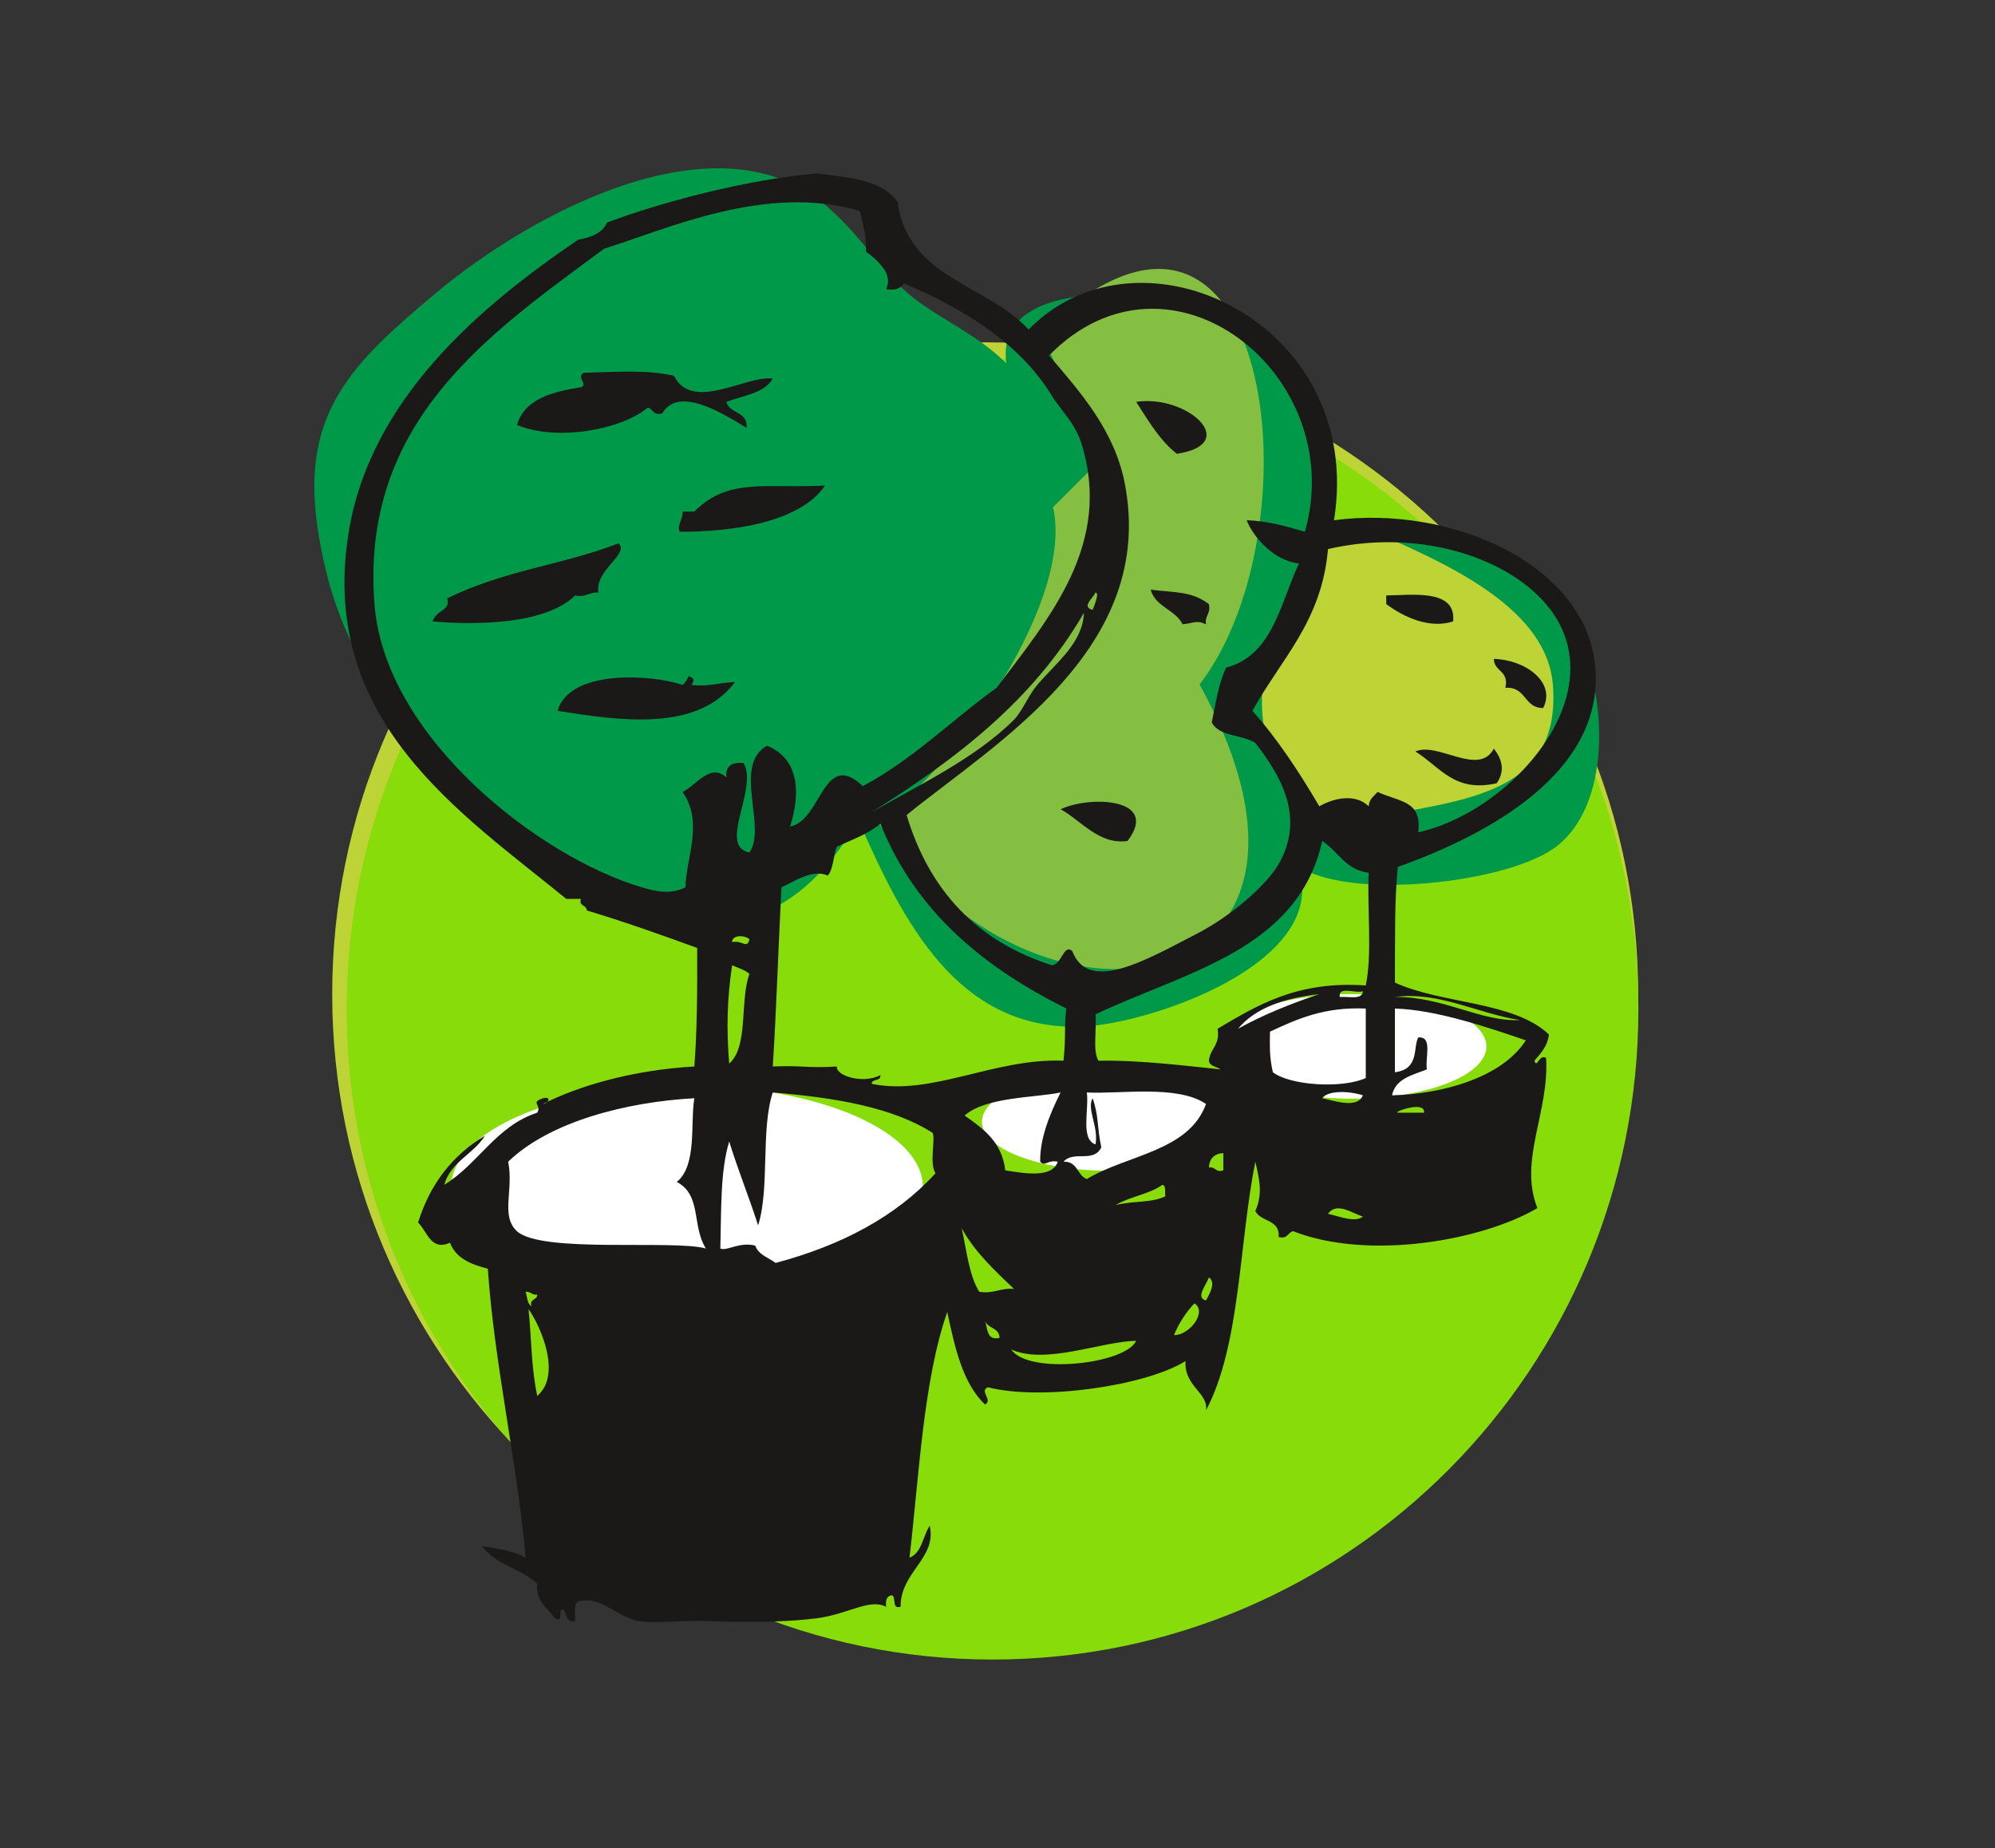
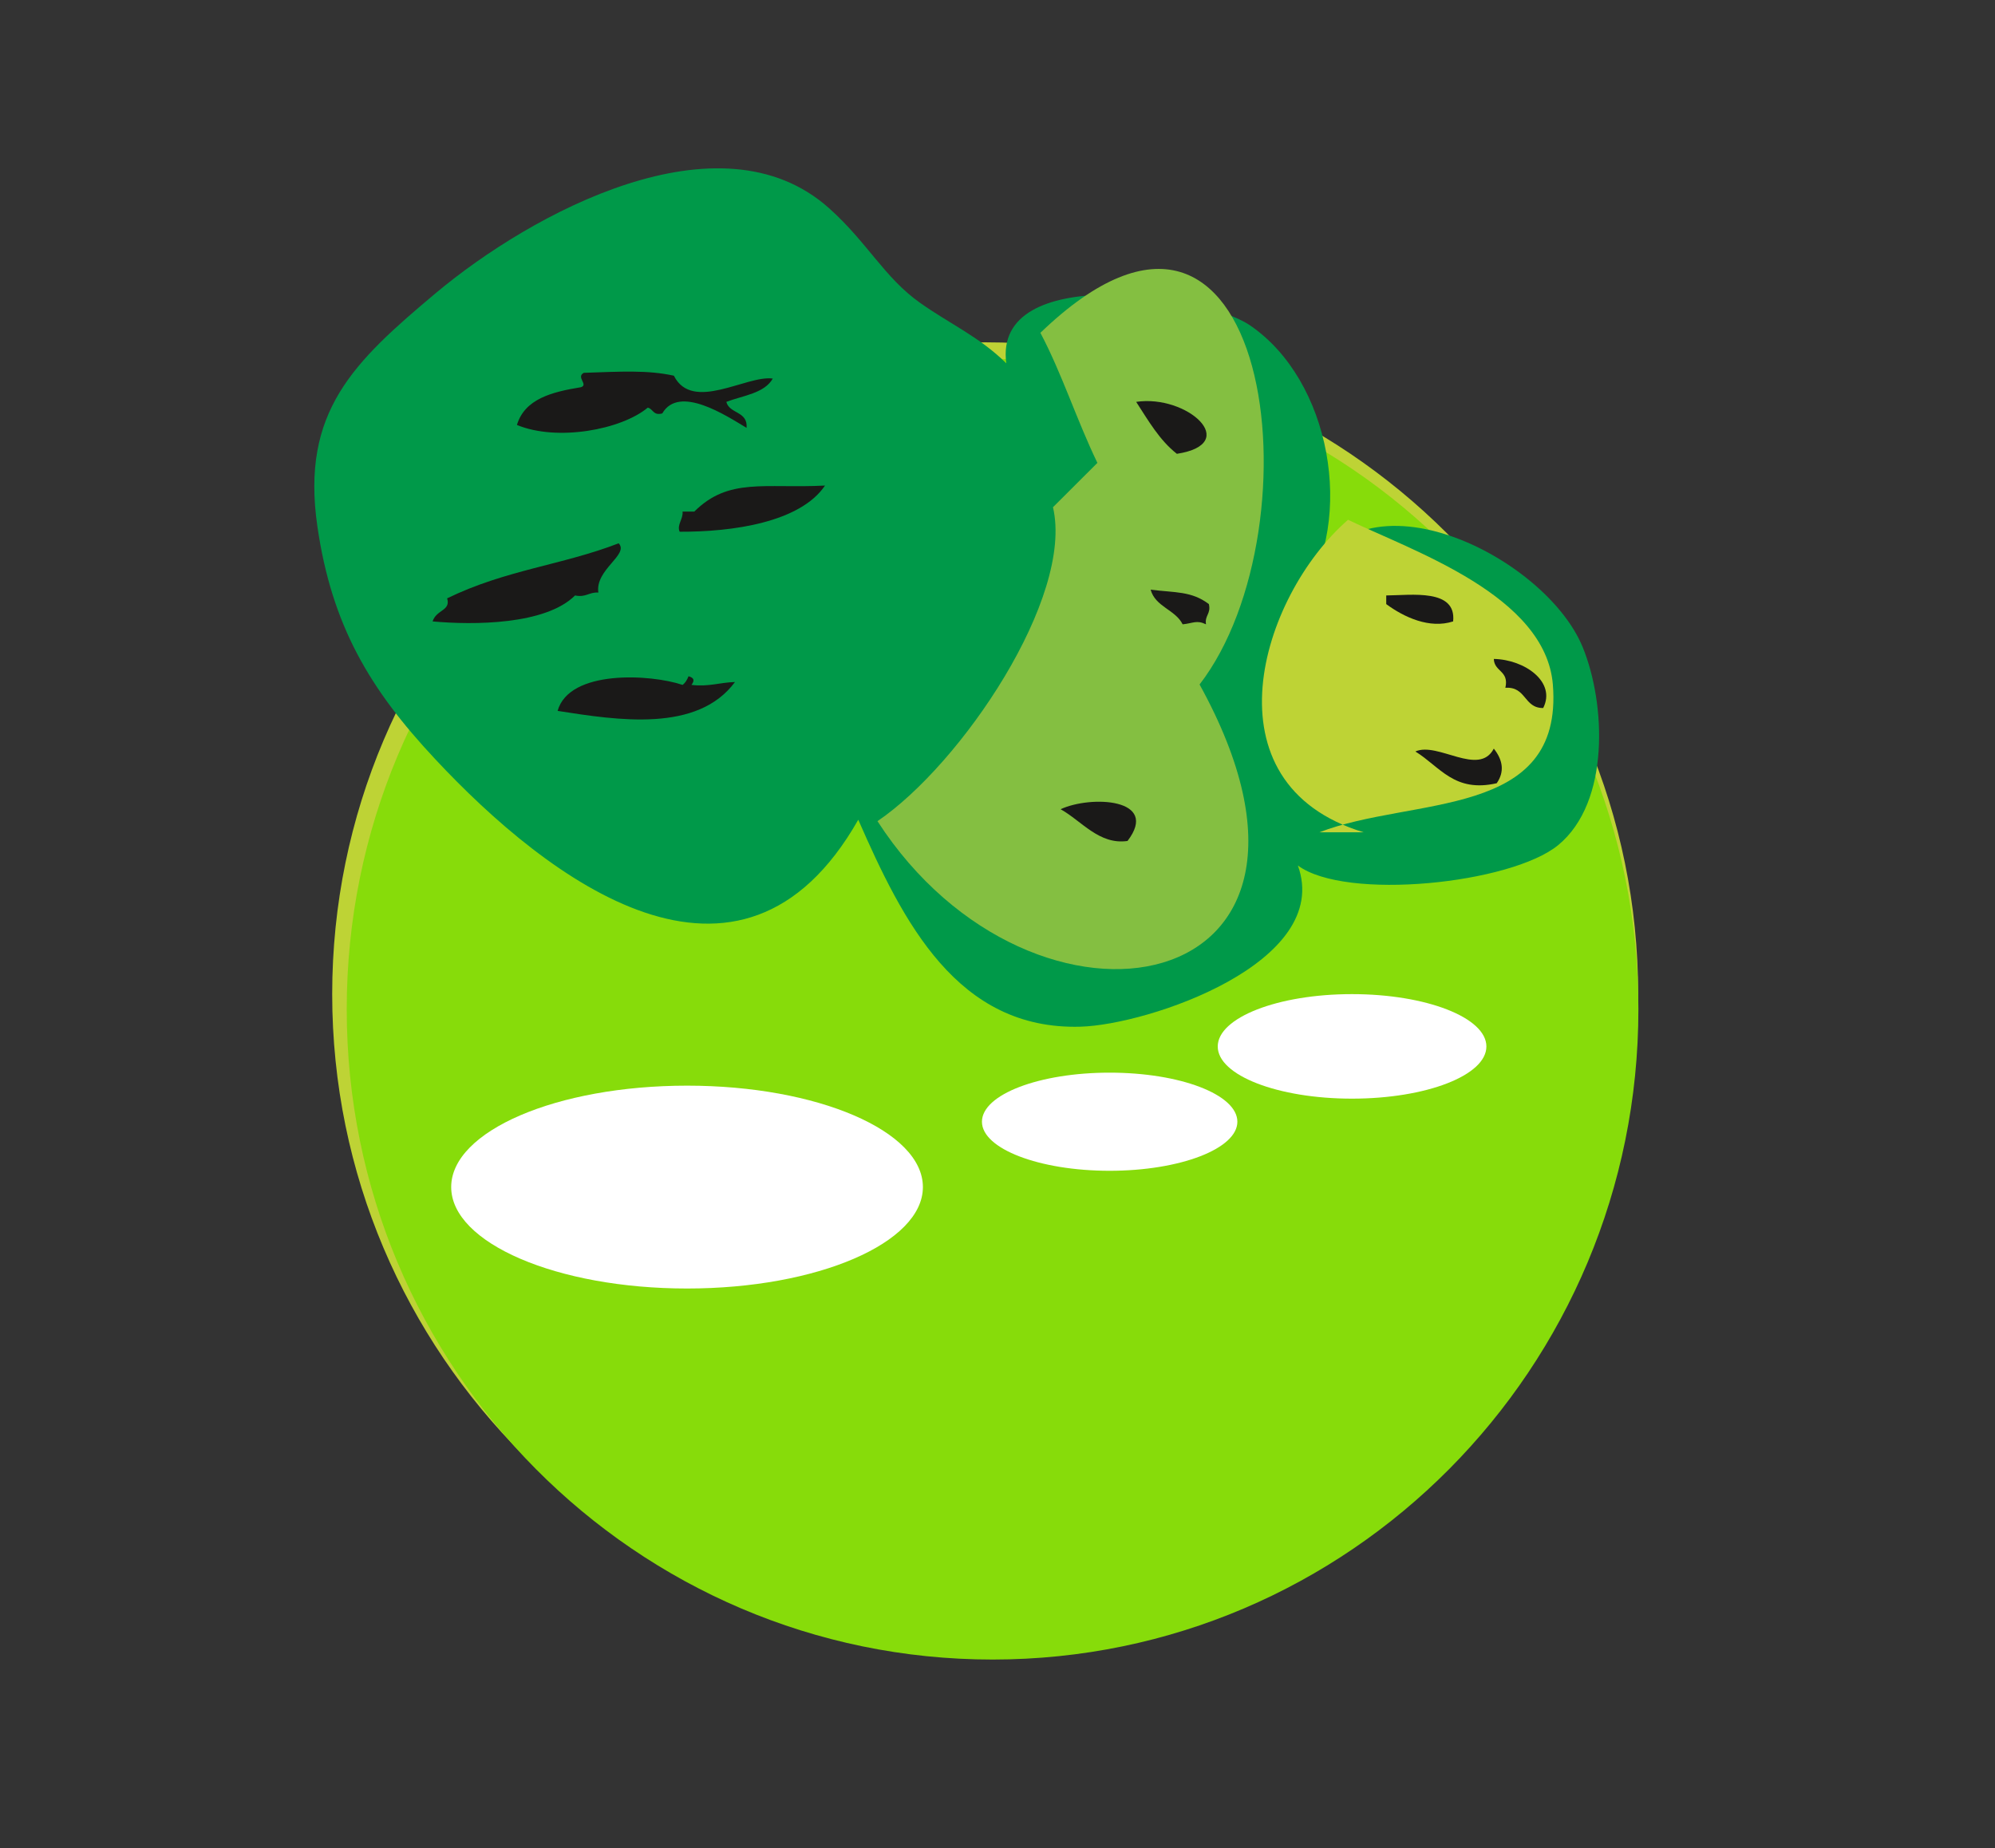
<svg xmlns="http://www.w3.org/2000/svg" width="68px" height="63px" viewBox="0 0 68 63" version="1.1">
  <rect x="0" y="0" width="68" height="63" fill="#333333" stroke="none" />
  <g id="ICONS" stroke="none" stroke-width="1" fill="none" fill-rule="evenodd">
    <g id="Icons" transform="translate(-396, -380)">
      <g id="Group-Copy-19" transform="translate(396, 380)">
        <path d="M55.837,33.888 C55.837,46.164 45.871,56.115 33.582,56.115 C21.288,56.115 11.323,46.164 11.323,33.888 C11.323,21.619 21.288,11.669 33.582,11.669 C45.871,11.669 55.837,21.619 55.837,33.888" id="Fill-265" fill="#BED335" />
        <g id="Fill-265-Copy" fill="#87DC0A">
          <path d="M55.845,34.404 C55.845,46.644 45.988,56.571 33.831,56.571 C21.674,56.571 11.818,46.644 11.818,34.404 C11.818,22.159 21.674,12.233 33.831,12.233 C45.988,12.233 55.845,22.159 55.845,34.404" id="Fill-448-Copy-2" />
        </g>
        <path d="M14.865,9.982 C18.107,7.27 24.532,3.77 28.255,7.094 C29.564,8.26 30.141,9.462 31.365,10.326 C32.365,11.036 33.392,11.486 34.3,12.385 C33.836,8.956 41.007,10.01 42.598,11.085 C45.357,12.955 46.202,17.677 44.358,20.424 C45.738,15.512 52.627,18.815 53.95,22.069 C54.725,23.966 54.893,27.339 53.113,28.807 C51.501,30.129 45.864,30.712 44.238,29.503 C45.434,32.813 39.135,34.935 36.827,34.998 C32.632,35.118 30.781,31.429 29.254,27.943 C25.236,35.019 18.672,29.988 14.833,25.877 C12.602,23.495 11.307,21.317 10.818,17.944 C10.249,14.03 12.057,12.336 14.865,9.982" id="Fill-266" fill="#009949" />
        <path d="M31.457,40.465 C31.457,42.37 27.861,43.923 23.42,43.923 C18.977,43.923 15.379,42.37 15.379,40.465 C15.379,38.554 18.977,37.008 23.42,37.008 C27.861,37.008 31.457,38.554 31.457,40.465" id="Fill-267" fill="#FFFFFF" />
        <path d="M50.664,35.673 C50.664,36.657 48.616,37.451 46.082,37.451 C43.555,37.451 41.507,36.657 41.507,35.673 C41.507,34.689 43.555,33.888 46.082,33.888 C48.616,33.888 50.664,34.689 50.664,35.673" id="Fill-268" fill="#FFFFFF" />
        <path d="M42.176,38.238 C42.176,39.158 40.226,39.91 37.82,39.91 C35.419,39.91 33.47,39.158 33.47,38.238 C33.47,37.31 35.419,36.565 37.82,36.565 C40.226,36.565 42.176,37.31 42.176,38.238" id="Fill-269" fill="#FFFFFF" />
        <path d="M37.405,15.779 C36.693,14.304 36.201,12.744 35.462,11.345 C43.33,3.77 45.026,17.965 40.888,23.333 C46.856,34.162 35.236,36.235 29.909,27.992 C32.766,26.053 36.609,20.361 35.891,17.29" id="Fill-270" fill="#84BF41" />
        <path d="M46.483,28.372 C41.007,26.72 42.943,20.34 45.948,17.719 C48.165,18.787 52.684,20.298 52.93,23.34 C53.296,27.95 48.137,27.142 44.97,28.372" id="Fill-271" fill="#BED335" />
        <path d="M26.34,12.905 C26.052,13.411 25.327,13.482 24.757,13.699 C24.862,14.114 25.496,14.009 25.447,14.585 C24.764,14.177 23.145,13.102 22.574,14.093 C22.258,14.177 22.268,13.938 22.079,13.896 C21.177,14.648 18.993,15.056 17.62,14.486 C17.885,13.601 18.803,13.362 19.799,13.2 C20.07,13.116 19.623,12.856 19.898,12.709 C21.177,12.666 22.07,12.61 22.969,12.807 C23.603,14.065 25.447,12.779 26.34,12.905" id="Fill-272" fill="#1A1918" />
        <path d="M38.727,13.699 C40.459,13.439 42.331,15.126 40.114,15.47 C39.522,15.006 39.142,14.339 38.727,13.699" id="Fill-273" fill="#1A1918" />
        <path d="M28.121,16.552 C27.269,17.81 24.961,18.133 23.167,18.126 C23.061,17.895 23.293,17.691 23.265,17.438 L23.666,17.438 C24.841,16.271 26.045,16.658 28.121,16.552" id="Fill-274" fill="#1A1918" />
        <path d="M21.087,18.52 C21.455,18.906 20.279,19.412 20.395,20.199 C20.075,20.178 19.974,20.375 19.601,20.298 C18.592,21.303 16.137,21.31 14.745,21.183 C14.875,20.776 15.372,20.825 15.241,20.396 C17.248,19.419 19.162,19.265 21.087,18.52" id="Fill-275" fill="#1A1918" />
        <path d="M39.22,20.101 C40.043,20.206 40.613,20.143 41.205,20.593 C41.282,20.93 41.057,20.972 41.107,21.282 C40.789,21.127 40.67,21.246 40.311,21.282 C40.057,20.776 39.382,20.691 39.22,20.101" id="Fill-276" fill="#1A1918" />
        <path d="M49.53,21.183 C48.728,21.443 47.862,21.043 47.25,20.593 L47.25,20.298 C48.109,20.291 49.65,20.059 49.53,21.183" id="Fill-277" fill="#1A1918" />
        <path d="M50.917,22.462 C51.973,22.483 53.049,23.249 52.6,24.135 C51.937,24.142 52.029,23.397 51.311,23.446 C51.445,22.856 50.931,22.905 50.917,22.462" id="Fill-278" fill="#1A1918" />
        <path d="M23.469,23.052 C23.673,23.109 23.673,23.207 23.568,23.347 C24.159,23.418 24.532,23.263 25.052,23.249 C23.771,24.978 21.071,24.556 19.006,24.233 C19.404,22.813 22.189,22.982 23.265,23.347 C23.363,23.277 23.42,23.172 23.469,23.052" id="Fill-279" fill="#1A1918" />
        <path d="M48.243,25.617 C49.003,25.273 50.41,26.489 50.917,25.519 C51.234,25.919 51.283,26.313 51.016,26.699 C49.566,27.03 49.087,26.137 48.243,25.617" id="Fill-280" fill="#1A1918" />
        <path d="M38.432,28.667 C37.467,28.807 36.869,27.985 36.151,27.585 C37.179,27.107 39.544,27.212 38.432,28.667" id="Fill-281" fill="#1A1918" />
-         <path d="M34.469,46.003 C35.046,46.867 38.348,46.509 38.727,45.707 C37.538,45.722 35.666,46.53 34.469,46.003 L34.469,46.003 Z M34.069,45.609 C34.069,45.251 33.66,45.293 33.575,45.019 C33.667,45.286 33.618,45.7 34.069,45.609 L34.069,45.609 Z M18.312,47.584 C19.167,46.86 18.415,45.187 18.015,44.625 C18.119,45.623 18.101,46.593 18.312,47.584 L18.312,47.584 Z M40.015,45.511 C40.522,45.532 41.169,44.724 40.712,44.429 C40.423,44.738 40.191,45.089 40.015,45.511 L40.015,45.511 Z M18.114,44.527 C18.043,44.26 18.311,44.33 18.312,44.133 C18.125,44.155 18.095,44.021 17.916,44.035 C17.971,44.211 17.967,44.443 18.114,44.527 L18.114,44.527 Z M41.107,44.33 C41.183,44.176 41.479,43.733 41.205,43.543 C41.134,43.782 40.726,44.239 41.107,44.33 L41.107,44.33 Z M33.378,44.035 C33.885,44.112 34.096,43.895 34.561,43.937 C33.906,43.311 33.238,42.693 32.78,41.871 C32.949,42.623 33.026,43.466 33.378,44.035 L33.378,44.035 Z M45.265,41.379 C45.575,41.435 46.187,41.702 46.455,41.47 C46.11,41.372 45.561,40.95 45.265,41.379 L45.265,41.379 Z M38.03,41.077 C38.741,40.915 39.185,41.02 39.72,40.782 C39.698,40.634 39.755,40.423 39.622,40.388 C39.178,40.711 38.502,40.789 38.03,41.077 L38.03,41.077 Z M41.205,39.798 C41.444,39.763 41.423,39.98 41.697,39.896 L41.697,39.306 C41.388,39.327 41.226,39.489 41.205,39.798 L41.205,39.798 Z M47.645,37.929 L48.538,37.929 C48.594,37.5 47.454,37.915 47.645,37.929 L47.645,37.929 Z M17.321,39.601 C17.516,40.571 17.052,41.442 17.62,41.969 C18.452,42.735 22.927,42.25 24.06,42.559 C23.574,41.793 23.926,40.739 23.068,40.29 C23.764,39.727 23.525,38.308 23.666,37.437 C21.343,37.563 18.729,38.238 17.321,39.601 L17.321,39.601 Z M45.068,37.437 C45.505,37.528 46.266,37.802 46.455,37.338 C46.011,37.191 45.265,37.156 45.068,37.437 L45.068,37.437 Z M32.879,38.027 C33.519,38.477 34.153,38.926 34.265,39.896 C34.863,39.987 35.87,40.184 36.053,39.601 C35.709,39.524 35.63,39.784 35.455,39.601 C35.44,38.8 35.793,37.95 36.151,37.24 C35.279,37.423 33.597,37.387 32.879,38.027 L32.879,38.027 Z M26.34,37.24 C25.925,38.505 26.242,40.493 25.841,41.772 C25.531,40.803 25.158,39.896 24.855,38.912 C24.546,39.924 24.588,41.273 24.553,42.559 C24.764,42.665 25.2,42.32 25.742,42.461 C25.855,42.777 26.193,42.869 26.439,43.051 C28.677,42.454 30.535,41.477 31.886,39.995 C31.668,39.643 31.893,38.828 31.788,38.617 C30.401,37.732 28.438,37.416 26.34,37.24 L26.34,37.24 Z M37.538,39.109 C37.277,39.657 36.595,39.207 36.25,39.601 C36.735,39.58 36.708,40.065 37.045,40.191 C38.418,39.362 40.522,39.25 41.107,37.633 C40.128,36.966 38.157,37.303 37.045,37.24 C37.123,37.844 36.82,38.835 37.341,39.011 C37.453,38.406 37.031,37.809 37.242,37.437 C37.461,38.062 37.383,38.392 37.538,39.109 L37.538,39.109 Z M43.288,35.167 C43.281,35.666 43.267,36.038 43.386,36.551 C43.985,37.008 45.758,37.113 46.553,36.748 L46.553,34.38 C45.132,34.317 44.21,34.738 43.288,35.167 L43.288,35.167 Z M47.546,34.38 L47.546,36.551 C48.39,36.446 48.158,35.708 48.341,35.364 C48.848,35.322 48.566,36.066 48.637,36.453 C48.144,36.65 47.567,36.762 47.447,37.338 C49.165,37.296 51.198,36.734 52.008,35.462 C50.678,35.012 48.96,34.422 47.546,34.38 L47.546,34.38 Z M51.811,34.773 C50.403,34.563 49.038,33.783 47.546,33.986 C49.193,33.965 50.459,34.837 51.811,34.773 L51.811,34.773 Z M42.197,35.069 C43.041,34.598 43.985,34.218 44.97,33.888 C43.78,34.022 42.795,34.352 42.197,35.069 L42.197,35.069 Z M45.667,33.986 C45.962,33.958 46.434,34.099 46.455,33.79 C46.209,33.874 45.603,33.6 45.667,33.986 L45.667,33.986 Z M24.855,36.256 C25.524,35.673 25.207,34.113 25.545,33.199 C25.39,33.059 25.158,32.996 24.954,32.904 C24.785,34.043 24.757,35.055 24.855,36.256 L24.855,36.256 Z M24.954,32.117 C25.299,32.033 25.461,32.37 25.545,32.019 C25.418,31.885 24.954,31.843 24.954,32.117 L24.954,32.117 Z M41.599,36.453 C41.472,36.355 41.233,36.355 41.205,36.158 C41.247,35.736 41.599,35.624 41.5,35.069 C42.866,34.26 44.217,33.431 46.553,33.593 C46.779,32.504 46.596,31.007 46.652,29.749 C45.864,29.658 45.61,29.018 45.068,28.667 C44.245,32.384 40.423,33.115 37.341,34.577 C37.39,35.09 37.236,35.799 37.439,36.158 C38.889,36.13 40.606,36.355 41.599,36.453 L41.599,36.453 Z M28.522,28.864 C28.403,29.173 28.409,29.609 28.219,29.847 C27.685,29.609 27.065,30.058 26.636,30.248 C26.53,32.293 26.46,34.513 26.34,36.355 C27.382,36.312 27.516,36.418 28.522,36.355 C28.494,36.678 29.417,36.959 30.007,36.65 C30.035,36.875 29.719,36.755 29.712,36.945 C31.745,37.373 33.9,36.059 36.25,36.158 C36.341,35.286 36.265,34.977 36.349,34.38 C33.533,32.975 31.211,31.084 30.007,28.077 C29.599,28.428 29.036,28.625 28.522,28.864 L28.522,28.864 Z M29.712,27.683 C31.309,26.77 33.266,25.835 34.561,24.535 C34.849,24.24 35.046,23.713 35.356,23.347 C36.018,22.575 36.904,21.914 36.947,20.888 C35.236,23.853 32.59,25.884 29.712,27.683 L29.712,27.683 Z M37.242,20.79 C37.292,20.663 37.488,20.199 37.341,20.199 C37.256,20.389 36.849,20.691 37.242,20.79 L37.242,20.79 Z M52.205,20.101 C50.692,18.794 48.003,18.084 45.265,18.717 C45.054,21.197 43.64,22.49 42.69,24.233 C43.562,25.21 44.287,26.327 44.97,27.486 C45.463,27.198 46.209,27.044 46.652,27.486 C46.666,27.233 46.835,27.142 46.955,26.995 C47.715,27.346 48.475,27.283 48.341,28.372 C51.762,27.613 55.604,23.031 52.205,20.101 L52.205,20.101 Z M35.757,12.118 C36.841,13.383 37.981,14.676 38.333,16.454 C39.446,22.09 33.948,25.315 30.902,27.782 C31.675,30.36 33.301,32.089 35.856,32.904 C36.201,32.869 36.243,32.18 36.545,32.412 C37.094,33.881 39.045,32.736 40.81,31.822 C42,31.204 43.182,30.157 43.583,29.454 C44.498,27.852 43.654,26.446 42.788,25.322 C42.338,25.041 41.549,25.111 41.303,24.626 C41.437,23.98 41.535,23.284 41.796,22.757 C43.386,22.336 43.633,20.572 44.274,19.209 C43.365,19.103 42.683,18.239 42.493,17.733 C43.253,17.761 43.865,17.951 44.478,18.126 C45.997,12.786 39.881,7.909 35.757,12.118 L35.757,12.118 Z M20.591,8.478 C16.772,11.317 12.276,14.304 12.764,20.593 C13.116,25.139 18.382,29.215 21.88,30.248 C22.457,30.417 22.885,30.48 23.363,30.248 C23.391,29.208 23.99,28.035 23.265,26.995 C23.708,26.798 24.215,25.983 24.757,26.503 C24.722,26.109 24.947,25.969 25.348,26.011 C25.848,26.903 24.454,28.843 25.545,29.06 C26.151,28.182 24.961,26.088 26.143,25.42 C27.241,25.863 27.291,27.023 26.932,28.175 C28.008,27.971 28.058,25.519 29.409,26.798 C31.133,25.877 32.435,24.549 33.97,23.446 C35.764,21.064 37.947,18.534 36.849,15.077 C36.63,14.409 36.123,13.938 35.856,13.496 C34.744,11.676 32.822,10.509 30.802,9.659 C30.704,9.827 30.528,9.912 30.205,9.856 C30.465,9.3 29.866,8.837 29.514,8.577 C29.55,8.007 29.395,7.635 29.31,7.192 C26.122,6.251 22.766,7.797 20.591,8.478 L20.591,8.478 Z M16.529,38.716 C16.139,39.348 15.367,39.594 15.142,40.388 C16.305,39.678 16.9,38.392 18.312,37.929 C18.48,37.647 18.05,37.591 18.511,37.437 C18.837,37.366 18.663,37.633 18.511,37.633 C19.687,37.029 21.551,36.474 23.666,36.355 C23.757,35.258 23.771,33.769 23.764,32.314 C22.529,31.864 21.289,31.422 19.998,31.035 C19.996,30.838 19.727,30.909 19.799,30.642 L19.303,30.642 C15.703,27.704 10.884,24.584 11.872,18.225 C12.582,13.636 16.332,10.467 19.699,8.176 C20.137,8.085 20.533,7.958 20.69,7.586 C22.473,6.918 25.355,6.131 27.825,5.913 C28.754,6.033 30.085,6.096 30.599,6.897 C30.943,9.483 33.66,9.701 35.06,11.233 C38.854,7.347 46.553,10.994 45.47,17.733 C49.523,17.199 54.169,19.293 54.387,22.856 C54.591,26.306 50.84,28.414 47.645,29.552 C47.532,30.635 47.553,31.906 47.546,33.495 C49.15,34.232 51.607,34.127 52.796,35.265 C52.747,35.673 52.515,35.905 52.303,36.158 C52.388,36.446 52.451,35.926 52.698,36.059 C52.817,37.9 51.754,39.559 52.402,41.182 C50.502,42.299 46.631,42.974 44.076,41.969 C43.886,42.011 43.9,42.25 43.583,42.166 C43.633,41.555 42.964,41.66 42.788,41.28 C43.041,40.711 42.936,40.233 42.788,39.601 C42.225,42.426 42.281,45.862 41.107,48.076 C41.198,47.478 40.353,47.26 40.409,46.396 C39.072,47.239 35.497,47.759 33.674,47.289 C33.364,47.415 33.857,47.724 33.575,47.879 C32.815,47.155 32.548,45.946 32.287,44.724 C31.471,47.064 31.33,50.296 31,53.1 C31.429,52.931 31.45,52.369 31.689,52.011 C31.943,53.121 30.69,53.578 30.697,54.772 C30.38,54.864 30.563,54.449 30.401,54.379 C30.225,54.4 30.176,54.547 30.205,54.772 C29.627,54.477 28.931,55.025 27.825,55.166 C26.91,55.285 25.461,55.32 24.257,55.264 C23.307,55.222 22.316,55.349 21.782,55.264 C21.089,55.152 20.488,54.421 19.799,54.576 C19.516,54.59 19.618,54.99 19.601,55.264 C19.291,55.313 19.322,55.018 19.205,54.871 C18.967,54.829 19.259,55.32 18.908,55.166 C18.677,54.807 18.257,54.632 18.312,53.985 C17.768,53.472 16.862,53.325 16.429,52.706 C16.974,52.791 17.523,52.868 17.916,53.1 C17.633,49.875 16.844,46.459 16.628,43.248 C16.047,43.1 15.534,42.89 15.34,42.363 C14.679,42.651 14.573,41.99 14.25,41.674 C14.664,40.346 15.435,39.369 16.529,38.716 L16.529,38.716 Z" id="Fill-282" fill="#1A1918" />
      </g>
    </g>
    <g id="Slices" transform="translate(-396, -380)" />
  </g>
</svg>